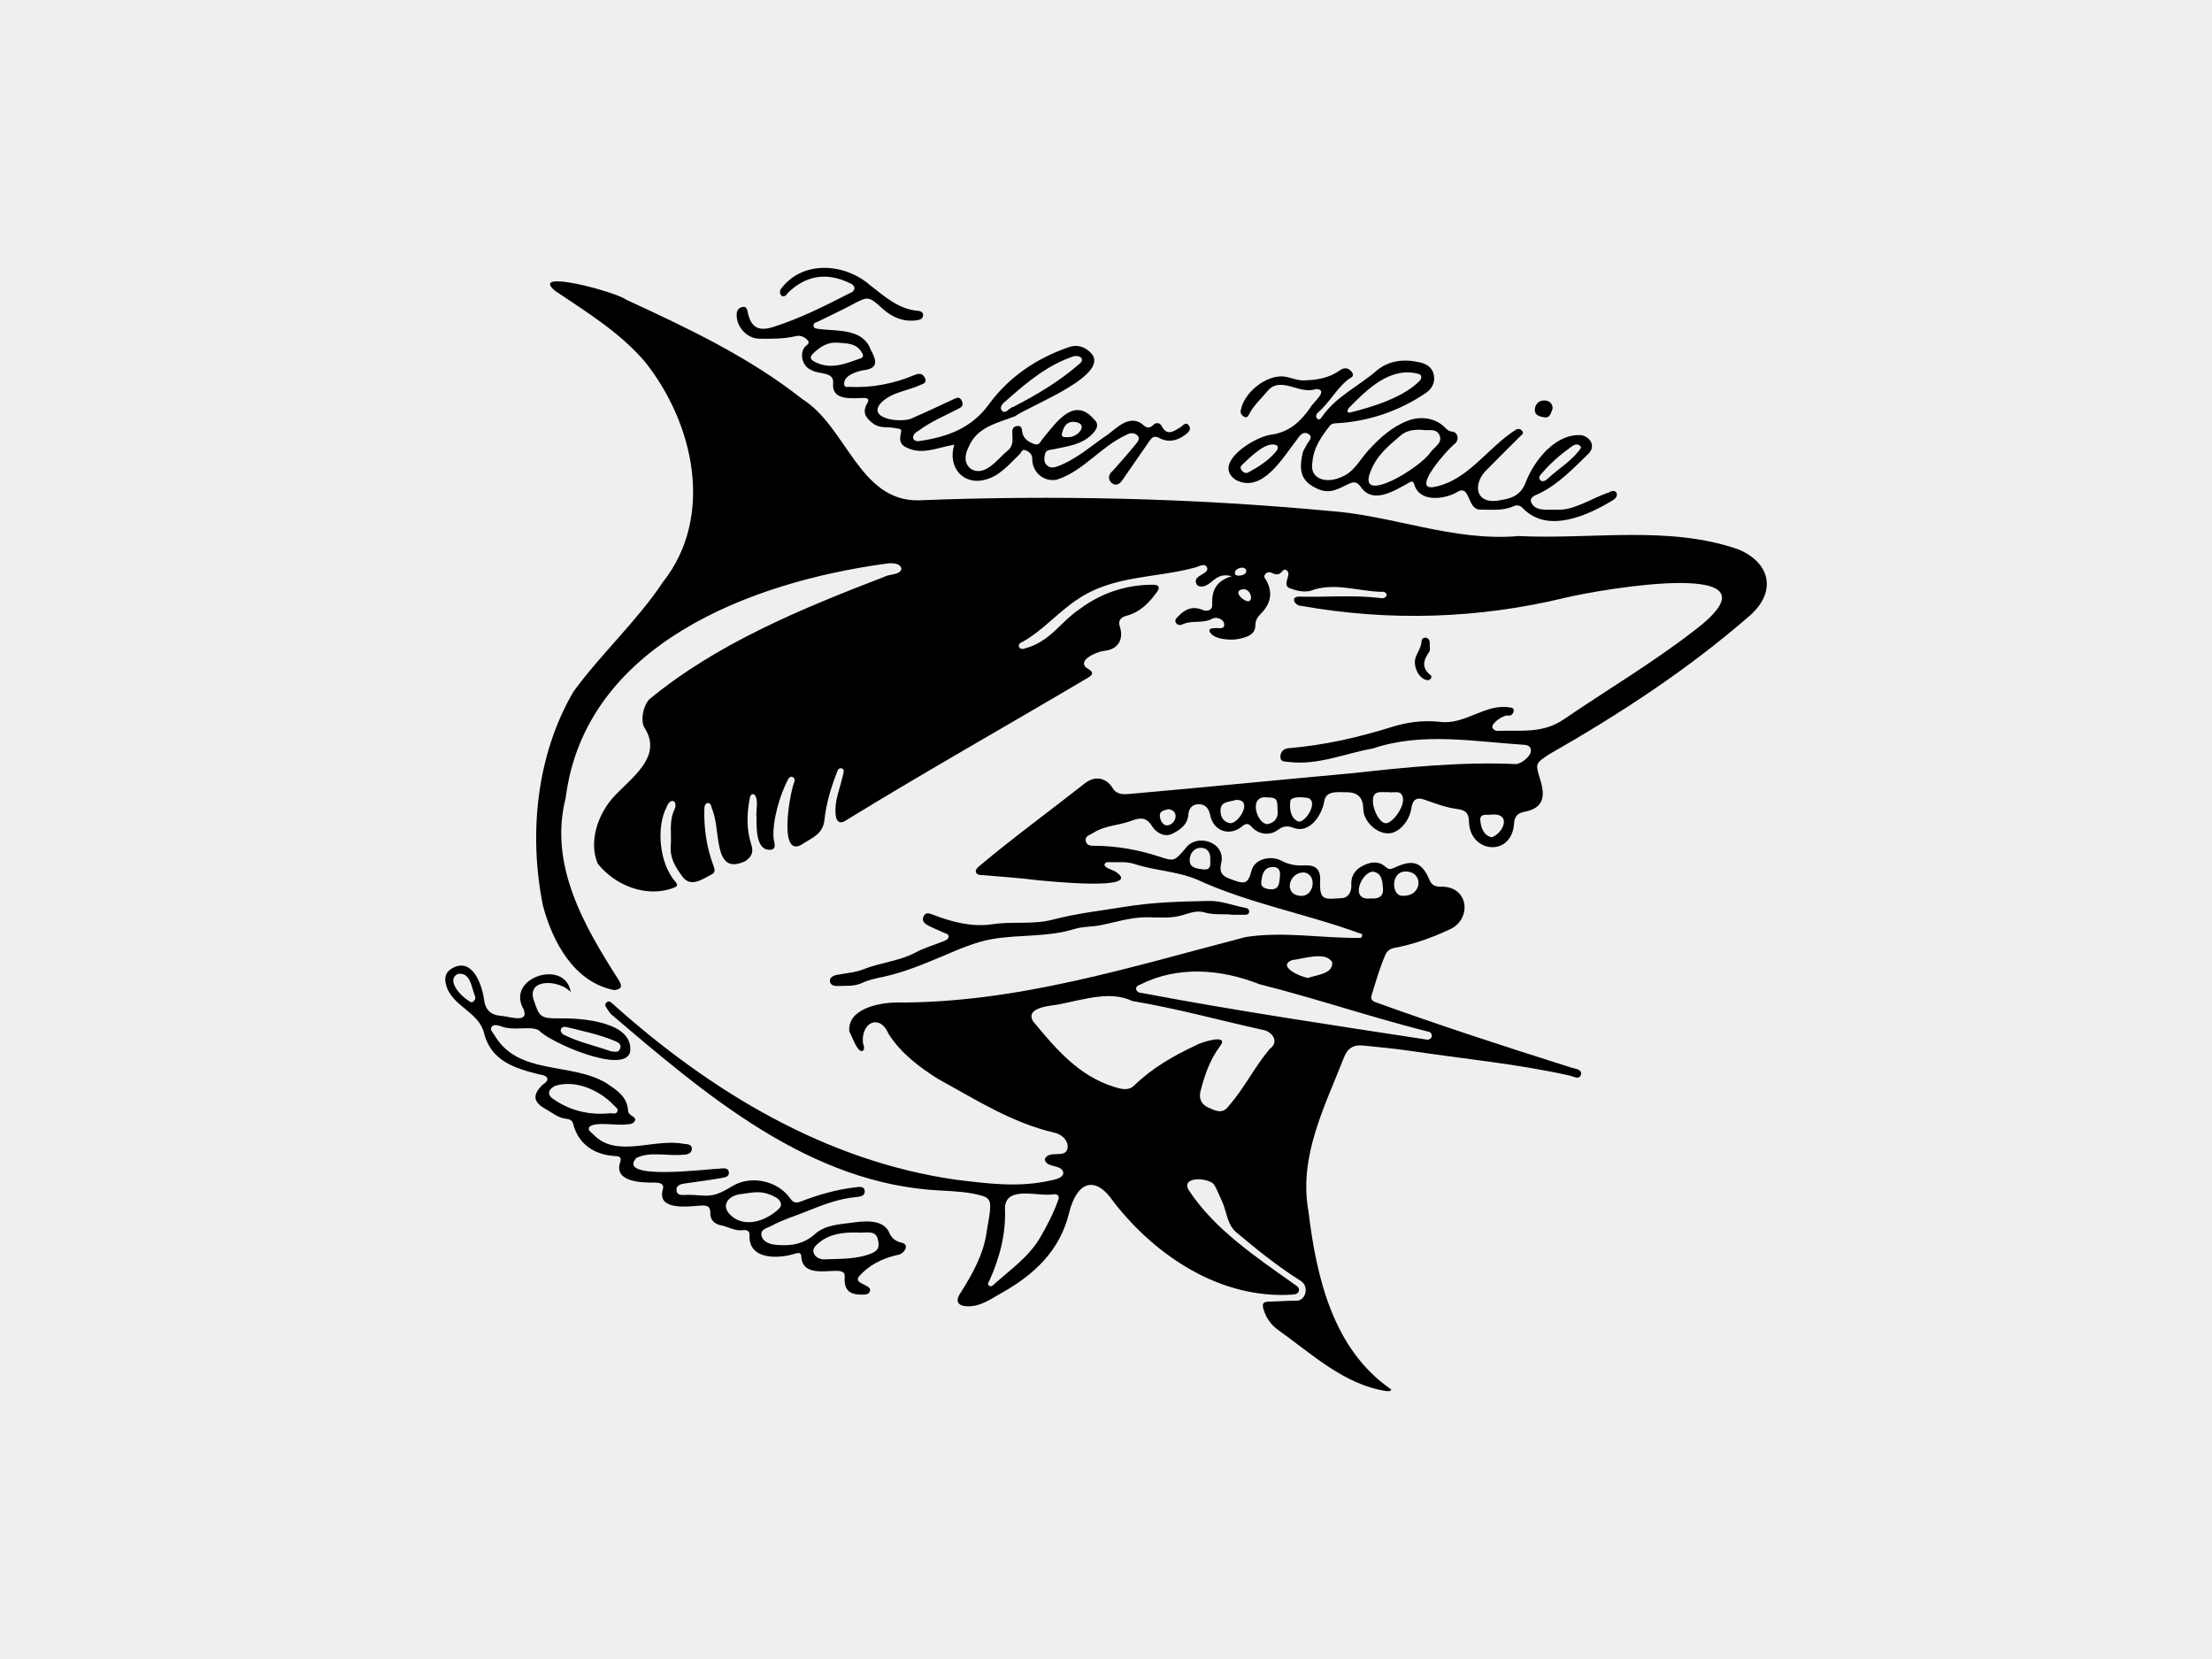
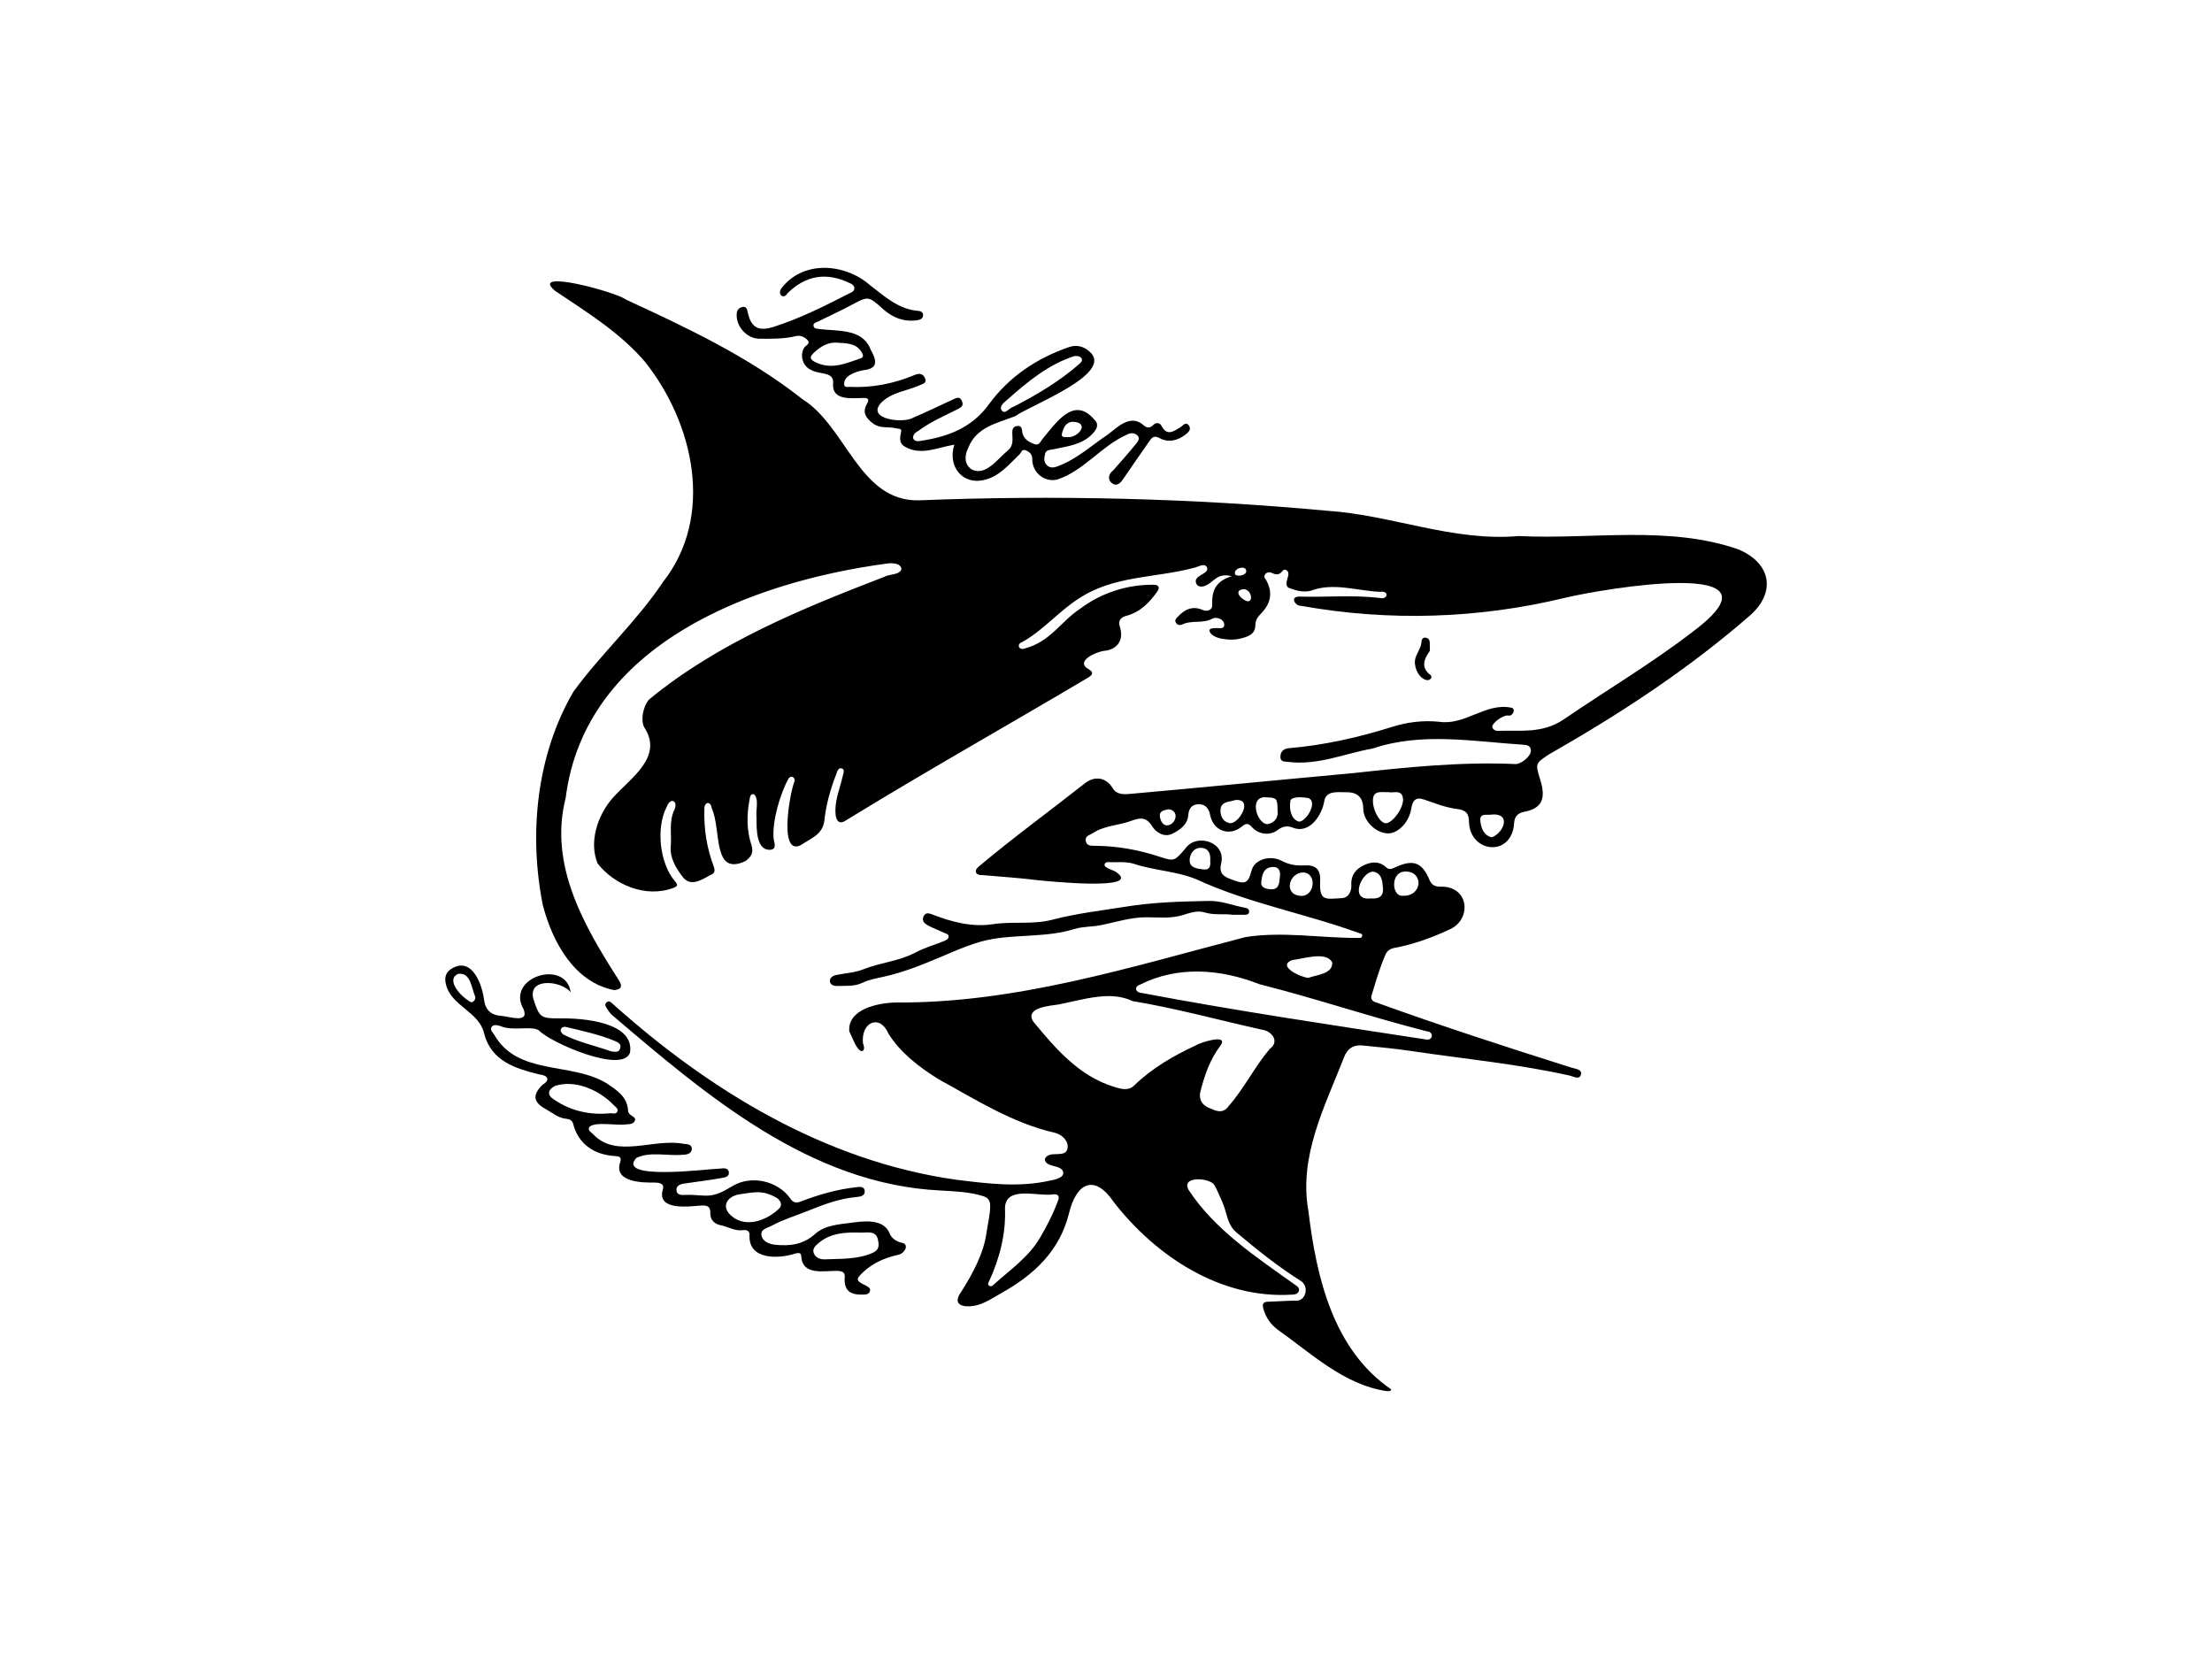
<svg xmlns="http://www.w3.org/2000/svg" width="1024" height="768" viewBox="0 0 1024 768">
  <g id="a">
-     <rect width="1024" height="768" fill="#efefef" stroke-width="0" />
-   </g>
+     </g>
  <g id="b">
    <path d="M805.08,254.44c-32.33-11.41-68.3-4.61-102.04-6.29-30.46,2.69-58.65-9.74-88.6-11.7-62.95-5.84-126.03-7.34-189.2-4.83-27.53.47-33.31-34.05-53.79-46.85-24.77-19.55-53.18-32.92-81.63-46.06-4.56-3.55-45.04-14.47-32.97-4.15,14.71,9.91,30.06,19.29,41.72,32.91,22.68,28.5,32.28,71.53,8.37,101.93-12.23,18.33-28.55,33.09-41.45,50.75-17.18,29.38-20.77,65.89-14.2,98.87,4.39,16.85,14.48,35.78,33.07,39.32,3.16-.34,3.93-1.58,2.22-4.4-16.17-25.25-32.63-53.51-24.72-84.53,8.96-71.07,85.9-100.04,148.47-108.49,2.33-.33,6.52-.49,6.99,2.52-.93,2.89-5.59,2.21-7.97,3.59-38.07,14.68-77.15,30.62-108.82,56.74-2.96,3.28-4.05,9.91-2.24,13.02,8.97,13.77-6.55,23.48-14.74,32.69-6.95,8.04-10.99,20.26-6.92,30.21,7.55,9.76,22.18,16.19,35.06,11.35,1.99-.75,2.3-1.31.78-3.08-7.1-8.25-8.88-24.68-3.88-34.35,1.8-4.83,5.47-2.86,3.6,1.25-2.61,5.45-1.22,11.19-1.68,16.79-.46,5.57,2.24,9.84,5.31,14.02,3.64,5.13,8.77,1.76,12.89-.51,2.17-.85,2.48-1.92,1.64-4.18-3.18-8.48-4.55-17.31-4.28-26.37-.15-3.45,2.96-4.01,3.41-.45,4.55,9.66.08,31.9,15.74,24.39,2.47-1.98,3.84-3.72,2.56-7.63-2.17-6.63-2.13-13.74-.81-20.69.2-1.04.31-2.84,1.95-2.58,2.67,1.84.79,7.85,1.3,11,0,4.94-.28,15.58,6.82,14.69,2.55-.54,1.37-3.23,1.1-4.95-.8-8.05,3.01-21.02,6.88-27.93,1.28-1.98,3.61-.29,2.61,1.7-2.11,5.4-7.7,37.01,4.57,28.12,4-2.53,8.79-4.36,9.46-10.7.76-7.23,2.81-14.37,5.47-21.22.46-1.2.9-3.24,2.62-2.62,1.45.52.65,2.23.37,3.52-1.33,5.97-3.98,11.68-3.27,18.04.34,3.08,2,4.22,4.36,2.72,37.05-22.75,74.98-44.08,112.38-66.26,2.36-1.38,2.84-2.55.22-4.06-6.19-3.6,3.54-7.9,7.13-8.38,6.49-.53,9.46-5.2,7.44-11.29-.99-2.98.84-4.37,3.01-4.94,6.42-1.7,10.62-6.04,14.27-11.16,1.54-2.16.64-3.2-1.75-3.24-12.28-.09-24.15,3.81-33.85,11.08-9.24,6.1-13.64,15.2-25.65,18.42-2.84,1.07-3.91-2.05-1.29-2.93,9.65-5.3,16.67-13.95,25.91-19.94,16.31-11,35.54-9.63,53.73-14.47,2.1-.45,4.89-2.47,6-.17,1.33,3.16-6.74,3.55-4.98,7.42.52,1.38,1.78,1.49,3.06,1.41,5.16-1.26,5.82-6.65,13.36-4.78-7.98,2.43-9.27,7.41-9.04,13.56.07,1.87-2.08,3.1-4.45,2.06-4.58-2.01-8.27-.3-11.38,3.07-.64.69-1.8,1.55-.95,2.89.76,1.19,2.06,1.2,2.99.75,4.38-2.12,9.44-.22,13.89-2.68,1.75-.97,5.16.15,5.44,2.44.35,2.87-2.7,1.71-4.4,1.96-.99.15-2.25-.11-2.45,1.22,1.15,4.13,10.42,4.64,13.93,3.71,3.09-.74,7.31-1.73,7.34-6.06.02-2.51.96-3.9,2.48-5.45,4.94-5.02,5.67-10.16,2.41-15.91-1.88-1.71.38-4.18,2.62-3.14,1.49.7,2.98,1.26,4.47-.16.65-.62,1.25-1.89,2.5-.99,1.22.89.88,2.15.52,3.34-.54,1.78-1.23,4.18.73,4.88,3.01,1.09,6.03,2.07,9.66,1.33,10.78-4.12,21.5,0,32.53.42,4.15-.6,3.55,3.76-.36,2.83-12.46-1.47-24.96-.25-37.43-.63-4.19.16-1.72,4.42,1.29,4.32,40.63,7.23,81.85,5.95,121.94-3.75,16.78-4.04,105.71-19.37,59.51,15.42-19.18,14.83-40.06,27.17-60.03,40.82-9.98,6.82-20.28,4.95-30.73,5.35-1.06.04-2.01-.63-2.41-1.62-.36-2.02,5.34-6.01,7.56-5.45,2.11.35,3.56-3.49,1-3.7-11.81-2.28-21.13,8.41-33.31,6.55-7.36-.74-14.7.2-21.52,2.35-15.7,4.93-31.59,8.53-47.99,9.9-2.33.19-3.79,1.58-3.83,3.91-.05,2.52,1.95,2.22,3.7,2.44,13.66,1.7,26.13-3.93,39.13-6.23,22.72-7.67,46.62-3.19,70-1.7,1.76.1,3.24.78,3.13,2.92-.13,2.45-4.48,6.01-7.03,6-25.27-1.13-50.31,1.44-75.39,4.21-34.41,3.14-68.8,6.55-103.22,9.61-2.75.23-6.06.43-7.9-2.59-3.02-4.97-8.14-6.02-12.92-2.33-16.34,12.9-33.24,25.16-49.16,38.57-2.45,2-1.34,4.15,1.82,3.93,8.59.79,17.23,1.3,25.78,2.4,3.6.33,49.08,5.09,35.93-3.87-1.58-1.03-5.55-1.84-5.28-3.48.24-.75.89-1.1,1.67-1.06,3.92.23,7.82-.41,11.79.74,9.49,3.22,19.78,3.37,29.13,7.25,24.12,11.12,50.32,15.81,75.13,24.83.78.24,1.79.32,1.55,1.42-.23,1-1.26.89-2.05.86-17.29.05-34.92-3.11-51.98-.39-53.34,13.86-106.13,30.66-161.82,30.28-8.06.13-22.56,2.99-21.57,13.45,1.29,2.23,3.39,9.02,5.88,9.09,1.59-.6.78-2.61.43-3.78-.93-9.71,7.83-13.62,11.83-4.31,5.48,8.81,14.27,15.52,23.16,21.06,17.37,9.51,34.09,20.27,53.79,24.79,2.87.66,6.05,3.15,6,6.49-.21,6.11-8.74,1.02-10.58,5.71.22,4.17,8.06,2.29,8.53,6.28.34,2.75-5.84,3.6-5.94,3.62-14.59,3.36-29.2,1.43-43.69-.36-60.55-8.56-114.04-41.18-158.96-81.44-.8-.66-1.66-1.71-2.88-.59-1.05.97-.3,1.88.18,2.7.56.95,1.24,1.84,1.94,2.69,43.97,37.43,92.04,78.77,152.64,81.64,6.54.39,13.12.6,19.48,2.55,2.38.73,3.41,1.99,3.4,4.61-.02,4.17-1.11,8.2-1.67,12.26-1.37,9.95-6.54,19.26-11.9,27.74-2.95,4.16-1.38,6.49,3.61,6.45,5.77-.05,10.23-3.39,14.97-6.03,15.07-8.41,27.1-19.43,31.45-36.91,3.49-14.58,11.99-18.34,20.81-5.24,19.59,25.12,49.55,44.88,82.5,42.77,1.39-.1,2.79-.27,3.15-1.81.34-1.41-.85-2.13-1.88-2.82-17.79-12.7-37.16-25.42-49.22-43.91-3.59-6.67,10.25-5.52,12.02-2.12,1.38,2.44,2.38,5.09,3.57,7.64,2.22,4.75,2.1,10.45,6.66,14.28,9.54,8,19.21,15.8,29.78,22.42,4.09,2.62,2.2,9.88-2.89,9.1-4.07.06-8.13.4-12.2.49-2.44.05-2.9,1.01-2.28,3.28,1.1,4.03,3.48,7.34,6.62,9.66,15.51,10.97,30.68,25.46,50.17,28.41.86.04,2.05.36,2.41-.74-26.71-18.2-34.65-51.57-38.33-82.45-4.6-25.42,7.43-48.17,16.39-71.13,1.63-4.37,4.51-6.08,8.88-5.63,7.45.77,14.92,1.44,22.32,2.55,24.48,3.65,49.18,5.96,73.39,11.38,1.74.39,4.56,2.16,5.18-.59.54-2.37-2.75-2.56-4.47-3.12-30.42-9.6-60.77-19.48-90.77-30.31-1.34-.52-2.22-1.4-1.72-3.07,1.93-6.36,3.77-12.74,6.41-18.85.81-1.87,2.26-2.82,4.15-3.17,8.83-1.66,17.21-4.64,25.32-8.44,10.71-4.45,9.47-20.35-3.96-19.9-2.35,0-4.03-.63-5.03-3.01-3.52-8.35-7.55-9.81-15.95-5.96-1.41.64-2.73,1.36-4.17,0-2.98-2.81-6.44-2.69-9.87-1.18-4.01,1.76-6.51,4.63-6.26,9.42.16,3.07-1.39,5.87-4.41,6.03-7.78.42-10.45,1.52-10.01-7.98.25-5.3-2.01-7.49-7.33-7.18-3.75.22-7.07-.33-10.48-2.11-5.48-2.86-12.63-.59-13.93,4.41-1.77,6.76-3.32,6.51-10.2,3.86-2.94-1.13-4.86-2.62-3.99-6.75,2.84-10.17-11.36-14.68-16.52-7.16-5.04,5.79-5.07,5.99-12.04,3.69-9.61-3.17-19.48-4.91-29.61-5.01-1.84-.02-3.97.15-4.42-2.21-.45-2.39,1.85-2.71,3.33-3.68,5.31-3.51,11.71-3.48,17.43-5.56,4.12-1.51,7.11-2.23,10,2.45,1.74,2.82,5.61,5.25,9.3,3.42,3.42-1.7,7.02-4.08,7.4-8.62.25-2.99,1.53-4.87,4.56-5.04,3.37-.19,4.99,2.06,5.55,4.96,1.42,7.42,9.01,10.18,14.86,5.23,1.67-1.41,2.88-1.45,4.35.25,3.09,3.58,8.42,4.31,12.18,1.43,2.3-1.76,4.45-2.04,7.03-.99,7.52,3,13.32-5.74,14.39-12.14.81-5.38,6.51-4.22,10.53-4.28q7.49,0,7.55,7.62c.04,5.69,6.01,11.53,11.66,11.41,4.79-.1,9.68-5.49,10.61-11.63.52-3.44,1.92-5.41,5.96-4.01,4.94,1.7,9.92,3.69,15.04,4.32,4.42.55,5.68,2.18,5.69,6.31.67,14.27,20.05,16.09,20.88.1.24-2.86,1.61-4.37,4.37-5,9.34-1.67,10.24-7.03,7.61-15.28-2.18-7.2-2.16-7.17,4.16-11.38,32.78-18.67,64.61-39.48,93.15-64.39,12.04-10.72,9.62-24-5.13-30.36ZM571.69,265.12c-.01-2.31,5.21-3.45,5.22-.78.28,2.32-5.78,3.05-5.22.78ZM577.51,278.34c-2.78-.56-6.97-5.15-1.77-5.59,3.53.09,4.63,5.87,1.77,5.59ZM481.33,573.19c-5.17,8.73-13.45,14.45-20.81,21.04-.71.63-1.5,1.69-2.61.97-1.1-.72-.12-1.75.15-2.45,4.81-10.59,7.68-21.82,7.17-33.61.4-10.61,15.76-4.94,22.68-6.29,1.5,0,2.39.42,2.17,2.19-2.28,6.34-5.31,12.36-8.74,18.16ZM651.01,403.46c8.21.28,7.35,11.69-1.74,11.21-5.18.36-5.76-11.6,1.74-11.21ZM598.22,444.43c4.95-.47,15.52-4.26,18.5,1.03.45,5.5-7.39,5.81-11.04,7.22-3.54-.23-14.84-5.48-7.46-8.25ZM587.76,485.61c-7,8.32-11.75,18.16-18.93,26.37-2.91,4.09-6.35,2.1-9.47.75-3.11-1.35-4.5-4.15-3.63-7.53,1.93-7.46,4.39-14.73,9.14-20.99,4.45-5.98-9.39-1.6-11.41-.22-10.35,4.83-20.16,10.48-28.44,18.55-2.68,2.61-6.22,1.55-9.23.62-16.5-5.12-27.09-17.72-37.54-30.35-3.86-6.48,7.93-7.17,11.86-7.82,12.25-2.47,24.07-6.41,34.16-1.56,20.23,3.34,39.87,8.79,59.82,13.22,4.68.58,8.49,5.51,3.67,8.96ZM660.58,477.44c3.46.25,2.74,4.6-.67,3.73-43.86-6.74-87.79-13.24-131.39-21.5-2.67-.02-3.84-2.84-.77-3.84,17.43-8.81,37.31-7.3,55.21-.23,26.08,6.57,51.57,15.23,77.61,21.84ZM635.7,403.51c4.05.72,4.23,4.4,4.51,7.57.38,4.22-2.33,5.12-5.74,4.82-9.97,1.26-4.19-12.48,1.23-12.39ZM603.42,403.88c6.43.46,5.22,11.29-1.31,10.84-8.12-.51-5.49-10.88,1.31-10.84ZM589.17,401.35c3.07-.15,3.61,2.2,3.35,4.28-.32,2.55-.05,5.99-3.83,6.06-2.71-.12-5.14-.74-4.81-3.42.38-3.05.85-6.71,5.29-6.92ZM556.16,392.5c3.37.18,4.35,2.84,4.09,5.96.16,2.31-.01,4.43-3.24,4.02-2.81-.36-6.29-.67-6.28-4.21,0-2.87,1.83-5.96,5.43-5.77ZM540.15,382.11c-2.1-.1-3.16-2.69-3.25-4.55-.1-2.21,2.23-2.49,4.03-2.95,5.38.61,3.46,7.38-.78,7.49ZM569.51,381.07c-3.77-.53-4.77-4.01-4.47-6.57.43-3.69,4.55-3.23,6.86-4.16,8.62-.63,1.59,11.04-2.4,10.73ZM586.67,381.53c-4.98-.22-8.96-13.62.05-12.39,4.18.1,4.7.63,4.69,5.81.46,3.37-1.07,5.94-4.74,6.58ZM601.06,380.27c-3.87-1.34-4.31-6.87-3.61-9.95,1.6-1.81,5.89-1.2,8.2-.89,4.95,2.03-1.78,11.88-4.59,10.84ZM641.54,381.1c-2.69-.07-5.77-5.52-5.97-9.94-.25-5.64,3.73-4.29,7.26-4.45,2.19.54,6.22-1.46,6.66,2.99.43,4.35-5.01,11.47-7.96,11.4ZM690.53,387.62c-3.88-.96-4.94-4.59-5.25-7.73-.34-3.51,3.07-2.54,4.38-2.73,10.73-1.34,6.25,8.75.87,10.46Z" fill="#000" stroke-width="0" />
    <path d="M416.85,575.15c-2.6-.77-4.41-2.27-5.36-4.93-3.16-6.14-12.01-4.9-17.61-4.14-5.82.73-12.1,1.16-16.57,5.17-5.52,4.97-11.73,5.65-18.41,4.99-2.69-.27-5.87-1.46-6.4-4.35-.54-2.94,2.76-3.39,4.84-4.52,5.18-2.81,10.84-4.49,16.25-6.67,7.33-2.95,14.87-5.88,22.92-6.56,2.03-.17,4.03-.67,3.79-2.87-.26-2.31-2.63-1.82-4.26-1.63-8.79,1-17.22,3.43-25.44,6.62-2.05.79-3.45.45-4.7-1.36-5.75-8.29-18.05-10.97-26.63-5.95-3.86,2.26-7.48,4.64-12.53,4.56-3.19-.05-6.41-.54-9.62-.34-1.64.1-3.66.11-3.94-1.94-.31-2.28,1.57-3.03,3.52-3.32,5.69-.83,11.41-1.53,17.07-2.53,1.49-.26,3.99-.48,3.62-2.82-.33-2.03-2.45-1.77-4.07-1.58-5.1.07-48.23,5.79-38.78-4.91,6.49-3.18,14.58-.79,21.65-1.51,2.04,0,3.99-.6,4.09-2.71.1-2.08-2.25-2.26-3.7-2.31-13.8-2.79-31.17,6.95-41.92-4.39-.88-1.01-2.72-1.69-1.91-3.39,2.8-2.79,12.91-.47,17.57-1.28,1.39-.03,3.07-.26,3.62-1.76.71-2.03-3.06-1.98-3.18-4.56-.4-6.63-5.38-9.57-10.09-12.77-16.45-9.84-40.91-3.4-51.79-22.25-.7-1.18-2.24-2.37-1.29-3.75.88-1.27,2.69-.79,3.99-.41,5.98,2.54,13.95-.27,17.86,1.97,4.77,5.43,38.93,20.5,42.22,10.3,2.16-14.2-22.23-15.96-32.06-15.81-9.4.05-9.84-.3-12.68-8.99-2.72-10.06,12.96-8.56,17.28-3.09-2.28-15.73-30.36-6.95-21.82,7.84,2.78,6.86-7.03,3.22-10.37,3.07-4.77-.33-7.35-2.78-7.94-7.55-.91-6.89-5.29-19.33-14.27-14.72-3.34,1.7-4.28,4.21-3.32,7.81,2.45,9.97,15.32,12.53,17.63,22.56,3.32,13.05,14.77,16.29,25.35,18.98,4.14.39,5.5,2.55,1.69,4.82-4.7,4.68-4.4,7.98,1.35,11.18,3.14,1.74,5.9,4.26,9.78,4.6,1.1.1,2.61.58,3.01,2.18,2.48,9.82,10.11,14.51,19.49,15.04,2.34.13,3.07.74,2.23,3.17-2.76,8.98,10.41,9.2,16.22,9.12,2.31.06,4.63.49,3.48,3.68-2.28,9.44,12.35,7.33,17.8,6.95,2.71-.17,4.42.26,4.31,3.42-.12,3.21,2.03,5.14,4.63,5.64,3.55.67,6.73,2.87,10.58,2.33,1.51-.21,3.15.23,2.95,2.47-.49,11.51,13.78,10.87,21.45,8.28,1.69-.32,2.41-.3,2.53,1.64.66,8.87,11.11,6.3,16.95,6.44,1.72.25,3.34.44,3.15,2.75-.46,5.7,1.88,8.28,7.5,8.24,1.62-.01,3.65.26,4.16-1.65,1.14-2.91-7.83-3.24-5.1-6.7,4.69-5.4,10.94-8.45,17.88-9.99,3.35-.44,6.03-5.34,1.33-5.77ZM262.03,475.41c7.73,1.89,15.56,3.48,22.92,6.62,1.23.52,2.79,1.39,2.16,3.18-.52,1.49-.88,2.04-4.29,1.46-6.91-2.46-15.1-4.21-22.2-7.85-.62-.68-1.36-1.41-.94-2.4.41-.97,1.45-1.23,2.35-1.01ZM219.07,463.67c-.84.66-1.54.04-2.19-.43-3.36-1.94-10.7-9.61-4.87-12.37,5.89-1.02,6.22,6.48,7.93,10.37.33.96-.1,1.82-.88,2.43ZM256.57,509.08c-3.32-2.02-3.15-4.52.31-6.37,9.4-3.06,20.49,1.89,27.15,8.8.78.88,2.27,1.62,1.8,2.94-.58,1.63-2.29.79-3.51.91-8.63.89-17.63-.78-25.75-6.28ZM340.39,564.19c-7.73-4.86-3.96-10.54,2.18-11.35,6.01-.73,10.29-2.34,17.26,1.86,1.56,1.29,2.5,3.11.89,4.72-4.39,4.41-13.26,8.84-20.33,4.77ZM403.56,580.17c-7.08,2.91-14.48,2.5-21.81,2.82-1.99.09-4.22-.77-5.03-2.84-.83-2.15.93-3.62,2.39-4.83,5.24-4.33,11.54-4.88,18.04-4.74,3.37.38,8.29-1.48,9.25,3.2.64,2.97.64,4.96-2.84,6.39Z" fill="#000" stroke-width="0" />
    <path d="M351.55,156.8c5.67.04,11.34.14,16.93-1.21,2.16-.52,4.21.5,5.47,2,1.3,1.54-.99,2.29-1.67,3.38-2.24,3.57-.58,8.86,3.46,10.41,3.51,2.07,10.68.48,9.91,6.33-.54,7.89,8.74,6.59,14,6.53,2.11-.07,2.96.56,1.75,2.61-2.46,4.14-.41,6.81,2.84,9.25,3.21,2.41,7.08,1.3,10.57,2.17,1.05.26,2.69-.02,2.36,1.57-.57,2.72-1.15,5.27,1.77,6.97,7.49,4.28,15.01.32,22.84-.95-3.27,10.23,3.99,19.19,14.65,16.11,6.49-1.77,10.87-7.14,15.6-11.7.8-.77,1.01-2.65,3-1.72,1.83.86,2.84,1.85,2.84,4.1-.02,6.1,5.72,10.87,11.65,9.31,12.13-3.98,20.28-15.41,31.98-20.67,1.67-.96,3.7-1.1,5.1.35,1.38,1.42-.04,3-.87,4.03-3.38,4.17-6.96,8.18-10.51,12.21-2.93,2.28-2.05,5.45.75,6.44,1.73.3,2.88-.96,3.86-2.4,4.05-5.94,8.2-11.82,12.28-17.74,1.21-1.76,2.23-2.67,4.67-1.36,4.02,2.15,8.11,1.24,11.71-1.4,1.45-1.06,3.3-2.6,1.83-4.51-1.49-1.93-2.78.27-4.07,1.02-3.03,1.76-6.03,4.11-8.54-.8-.76-1.5-2.66-1.62-3.68-.53-2.15,2.28-3.71,1.15-5.41-.39-5.87-4.19-11.47,1.7-15.69,4.9-7.73,5.12-14.59,11.61-23.53,14.84-1.73.63-3.42.76-4.82-.62-1.49-1.48-1.22-3.4-.8-5.17.47-1.99,2.25-1.82,3.87-2.17,6.38-1.39,13.15-2.02,18.03-7.1,1.77-1.85,3.43-4.25.93-6.62-9.37-11.06-17.47,1.1-23.83,8.73-1.05,1.13-1.57,3.47-3.93,2.59-2.54-.94-4.84-2.23-5.54-5.15-.33-1.4.01-3.4-2.24-3.25-2.54.17-2.55,2.18-2.43,4.08.16,2.66.35,5.23-2.04,7.24-4.59,3.63-10.26,12.22-16.85,8.76-3.59-2.5-3.24-6.59-1.42-10.17,3.78-9.4,13.21-11.2,21.61-14.42,6.73-4.97,46.8-19.87,34.21-30.1-2.69-2.41-6.02-3.03-9.34-1.88-14.95,5.16-27.76,13.78-37.03,26.49-8.03,11.01-19.05,14.99-31.53,16.9-4.2.94-4.8-2.79-1.14-4.61,5.63-4.22,12.08-6.95,18.29-10.1,1.61-.82,2.81-1.55,1.91-3.69-.99-2.36-2.51-1.49-3.98-.83-6.16,2.8-12.23,5.8-18.46,8.44-4.46,2.9-22.1.87-14.97-6.86,5.02-4.95,11.9-5.41,17.84-8.09,1.59-.72,3.39-1,2.51-3.17-.84-2.08-2.45-2.59-4.73-1.63-9.72,4.07-19.85,6.07-30.42,5.55-.83-.04-1.95.4-2.28-.9-.6-4.22,5.32-6.11,8.68-6.78,7.19-.77,6.41-4.38,3.58-9.52-3.74-10.02-15.43-8.48-23.91-9.59-.97-.26-2.19-.02-2.52-1.24-.44-1.58,1.08-1.74,1.98-2.18,5.06-2.54,10.23-4.86,15.22-7.53,8.15-4.36,8.09-4.42,14.88,1.67,4.44,3.98,9.55,6.05,15.62,5.24,1.38-.19,2.69-.49,2.96-2.08.25-1.45-.98-2.18-1.99-2.25-9.36-.68-15.86-6.78-22.7-12.04-11.52-10-30.62-11.5-40.65,1.27-2.4,2.54.53,6.03,2.66,2.52,8.38-8.25,18.02-9.82,28.7-4.64,2.81.99,2.98,3.64.13,4.62-11.53,5.91-23.1,11.77-35.49,15.69-7.05,2.23-10.41.07-11.84-6.92-.24-1.19-.67-2.64-2.22-2.37-1.39.24-2.63,1.09-2.83,2.77-.71,5.97,4.51,11.93,10.47,11.97ZM496.63,195.25c8.02.31,2.77,7.25-2.16,7.13-1.55-.11-3.35.29-2.87-1.62.66-2.59,1.6-5.29,5.02-5.51ZM466.54,184.82c9.18-8.14,18.96-16.19,30.87-20,1.62-.09,2.7.14,3.25,1.05.67,1.11-.24,1.95-.98,2.59-9.15,8.01-19.78,14.35-30.59,19.89-1.89.35-3.81,3.86-5.41,1.56-1.28-1.93,1.36-3.76,2.86-5.1ZM376.7,163.37c3.14-2.93,6.56-5.14,11.13-4.72,4.07.33,8.37.11,10.99,4.27.72,1.15,1.23,2.41-.43,2.98-6.84,2.36-13.61,5.43-21.03,1.7-2.6-1.31-2.56-2.45-.65-4.23Z" fill="#000" stroke-width="0" />
-     <path d="M571.99,222.12c12.27,6.56,21.79-10.18,28.19-18.35,1.31-1.93,3.04-4.38,5.5-2.89,2.55,1.55-.12,3.47-.85,5.14-.53,1.2-1.46,2.29-1.75,3.53-1.93,8.33-.97,13.52,7.42,16.99,5.6,2.31,9.62-.62,13.98-2.59,2.43-1.1,3.73-.83,5.32,1.25,5.55,8.5,15.66,2.02,22.31-1.65,1.29-.88,2.23-.93,2.64.82,2.41,8.32,14.03,6.86,19.82,3.41,6.31-3.9,4.4,8.55,10.95,8.15,5-.01,10.21.6,15.01-1.52,1.88-.83,3.04-.51,4.51.91,11.33,11.81,29.86,3.39,41.54-3.72,3.35-1.78,2.08-5.88-1.77-3.65-8.23,2.75-16.47,8.77-24.94,7.97-4.41.04-9.65.72-11.18-3.79-.39-2.16,2.26-2.89,3.91-3.7,8.96-4.36,15.66-11.53,22.64-18.29,3.25-3.15,1.69-7.22-2.72-8.62-12.14-1.34-22.32,11.56-26.24,21.79-2.04,5.57-6.14,7.43-11.32,8.16-11.74,2.63-13.27-6.75-7.53-13.15,5.4-5.5,10.88-10.92,16.34-16.38.68-.68,1.87-1.2.88-2.44-.83-1.04-1.99-1.17-3.01-.5-12.95,8.15-22.45,24.01-38.37,26.52-9.76,1.11,7.19-17.94,10.06-19.96,2.33-1.69,1.72-5.79-1.4-5.78-1.15-.14-2-.84-2.81-1.68-4.55-4.7-11.5-5.67-17.57-3.28-7.43,2.93-13,8.06-18.22,13.79-4.12,4.52-6.7,10.46-13.34,12.6-6.26,2.57-14,.52-12.42-7.4.51-6.69,4.25-11.9,8.22-16.93.48-.6,1.64-.9,2.5-.93,14.91-.71,29.42-5.63,41.72-13.99,2.76-1.89,4.46-4.71,3.75-8.4-.69-3.55-3.45-5.09-6.4-5.79-7.22-1.71-14.48-.98-20.16,3.89-8.29,7.11-18.58,11.84-25.08,21.08-.46.65-1.19,2.1-2.36,1.04-.89-.8-.41-2.11.33-2.75,5.16-4.49,8.4-10.71,13.66-15.11,1.15-.97,3.75-1.55,1.95-3.83-1.4-1.77-3.37-2.15-5.41-.67-4.98,3.61-10.69,4.51-16.68,4.68-3.37.1-6.29-1.54-9.48-1.82-8.13-.7-18.32,7.5-19.76,15.69-.25,1.44.52,2.38,1.62,3,1.29.72,1.88-.47,2.3-1.29,2.13-4.13,5.63-7.16,8.49-10.69,6.23-7.22,14.76,1.94,22.49-.91,6.22.37-1.63,6.35-2.77,8.72-4.41,6.3-9.48,11.11-17.75,12.38-7.57.65-27.91,13.26-16.78,20.92ZM714.04,218.77c3.95-4.5,8.41-8.43,13.29-11.89,1.06-.75,2.22-1.55,3.63-.87.39.19.63.69,1.02,1.15-3.93,6.04-10.36,9.59-15.5,14.43-.87.8-2.42,1.86-3.51.59-1.07-1.25.22-2.43,1.07-3.4ZM634.49,218.26c2.59-7.19,8.34-11.89,13.85-16.62,2.6-2.24,6.14-3.08,11.1-2.55,1.58.37,5.57-1.06,7,2.52,1.36,3.41-2.21,5.21-4.03,7.52-4.89,7.69-34.59,25.2-27.92,9.13ZM624.31,188.98c8.39-8.6,19.13-19.29,32.09-15.96,1.55.23,2.03,1.64,1,3.07-7.44,7.8-21.81,12.29-32.7,14.95-1.35-.21-.95-1.2-.4-2.05ZM574.65,215.57c3.85-3.76,12.25-12.26,16.66-9.16.51.94.06,1.79-.52,2.51-3.54,4.3-8.15,7.2-12.97,9.8-.96.52-1.99.16-2.75-.67-.66-.73-1.11-1.69-.41-2.47Z" fill="#000" stroke-width="0" />
    <path d="M436.95,435.67c-4.38,1.76-9,3.06-13.14,5.27-7.64,4.08-16.34,4.63-24.25,7.82-3.84,1.54-8.21,1.74-12.34,2.57-1.61.32-3.15,1.28-3.04,2.87.11,1.63,1.69,2.31,3.44,2.24,3.91-.16,7.8.34,11.62-1.48,2.95-1.41,6.32-2.04,9.56-2.74,9.47-2.04,18.39-5.71,27.24-9.45,7.64-3.22,15.3-6.69,23.37-8.07,12.53-2.15,25.57-.79,37.9-4.62,3.96-1.23,7.97-.96,11.92-1.73,7.16-1.39,14.16-3.76,21.61-3.72,5.53.03,11.08.68,16.62-.99,3.19-.96,6.69-2.32,10.11-1.27,4.62,1.42,9.33.52,12.95,1.11,2.54,0,4.07,0,5.59,0,.97,0,1.95-.11,2.13-1.25.18-1.09-.64-1.77-1.56-1.94-5.71-1-11.12-3.34-17.11-3.22-12.91.26-25.67.58-38.57,2.67-11.27,1.83-22.66,3.09-33.72,6-9.15,2.41-18.48.68-27.73,2.1-9.37,1.45-18.83-.96-27.77-4.44-1.79-.7-3.44-1.16-4.32.98-.84,2.06.72,3.29,2.24,4.1,2.31,1.23,4.79,2.12,7.15,3.27.85.41,2.23.53,2.29,1.69.06,1.26-1.17,1.82-2.19,2.23Z" fill="#000" stroke-width="0" />
    <path d="M661.9,299.42c-.12-1.72.45-3.63-1.72-4.19-1.16-.3-2.07.59-2.11,1.66-.12,2.85-1.94,5.03-2.77,7.6-1.12,3.45.87,8.56,4.21,10.03.87.38,1.75.57,2.56-.07.67-.53.78-1.45.23-1.87-4.5-3.46-3.31-7.1-.59-10.95.4-.56.15-1.57.19-2.21Z" fill="#000" stroke-width="0" />
-     <path d="M715.06,193.2c2.53.38,2.98-2.18,3.69-4.04.06-2.5-1.67-3.66-3.6-3.77-2.45-.14-4.34,1.36-4.61,3.92-.33,3.16,2.59,3.6,4.52,3.89Z" fill="#000" stroke-width="0" />
  </g>
</svg>